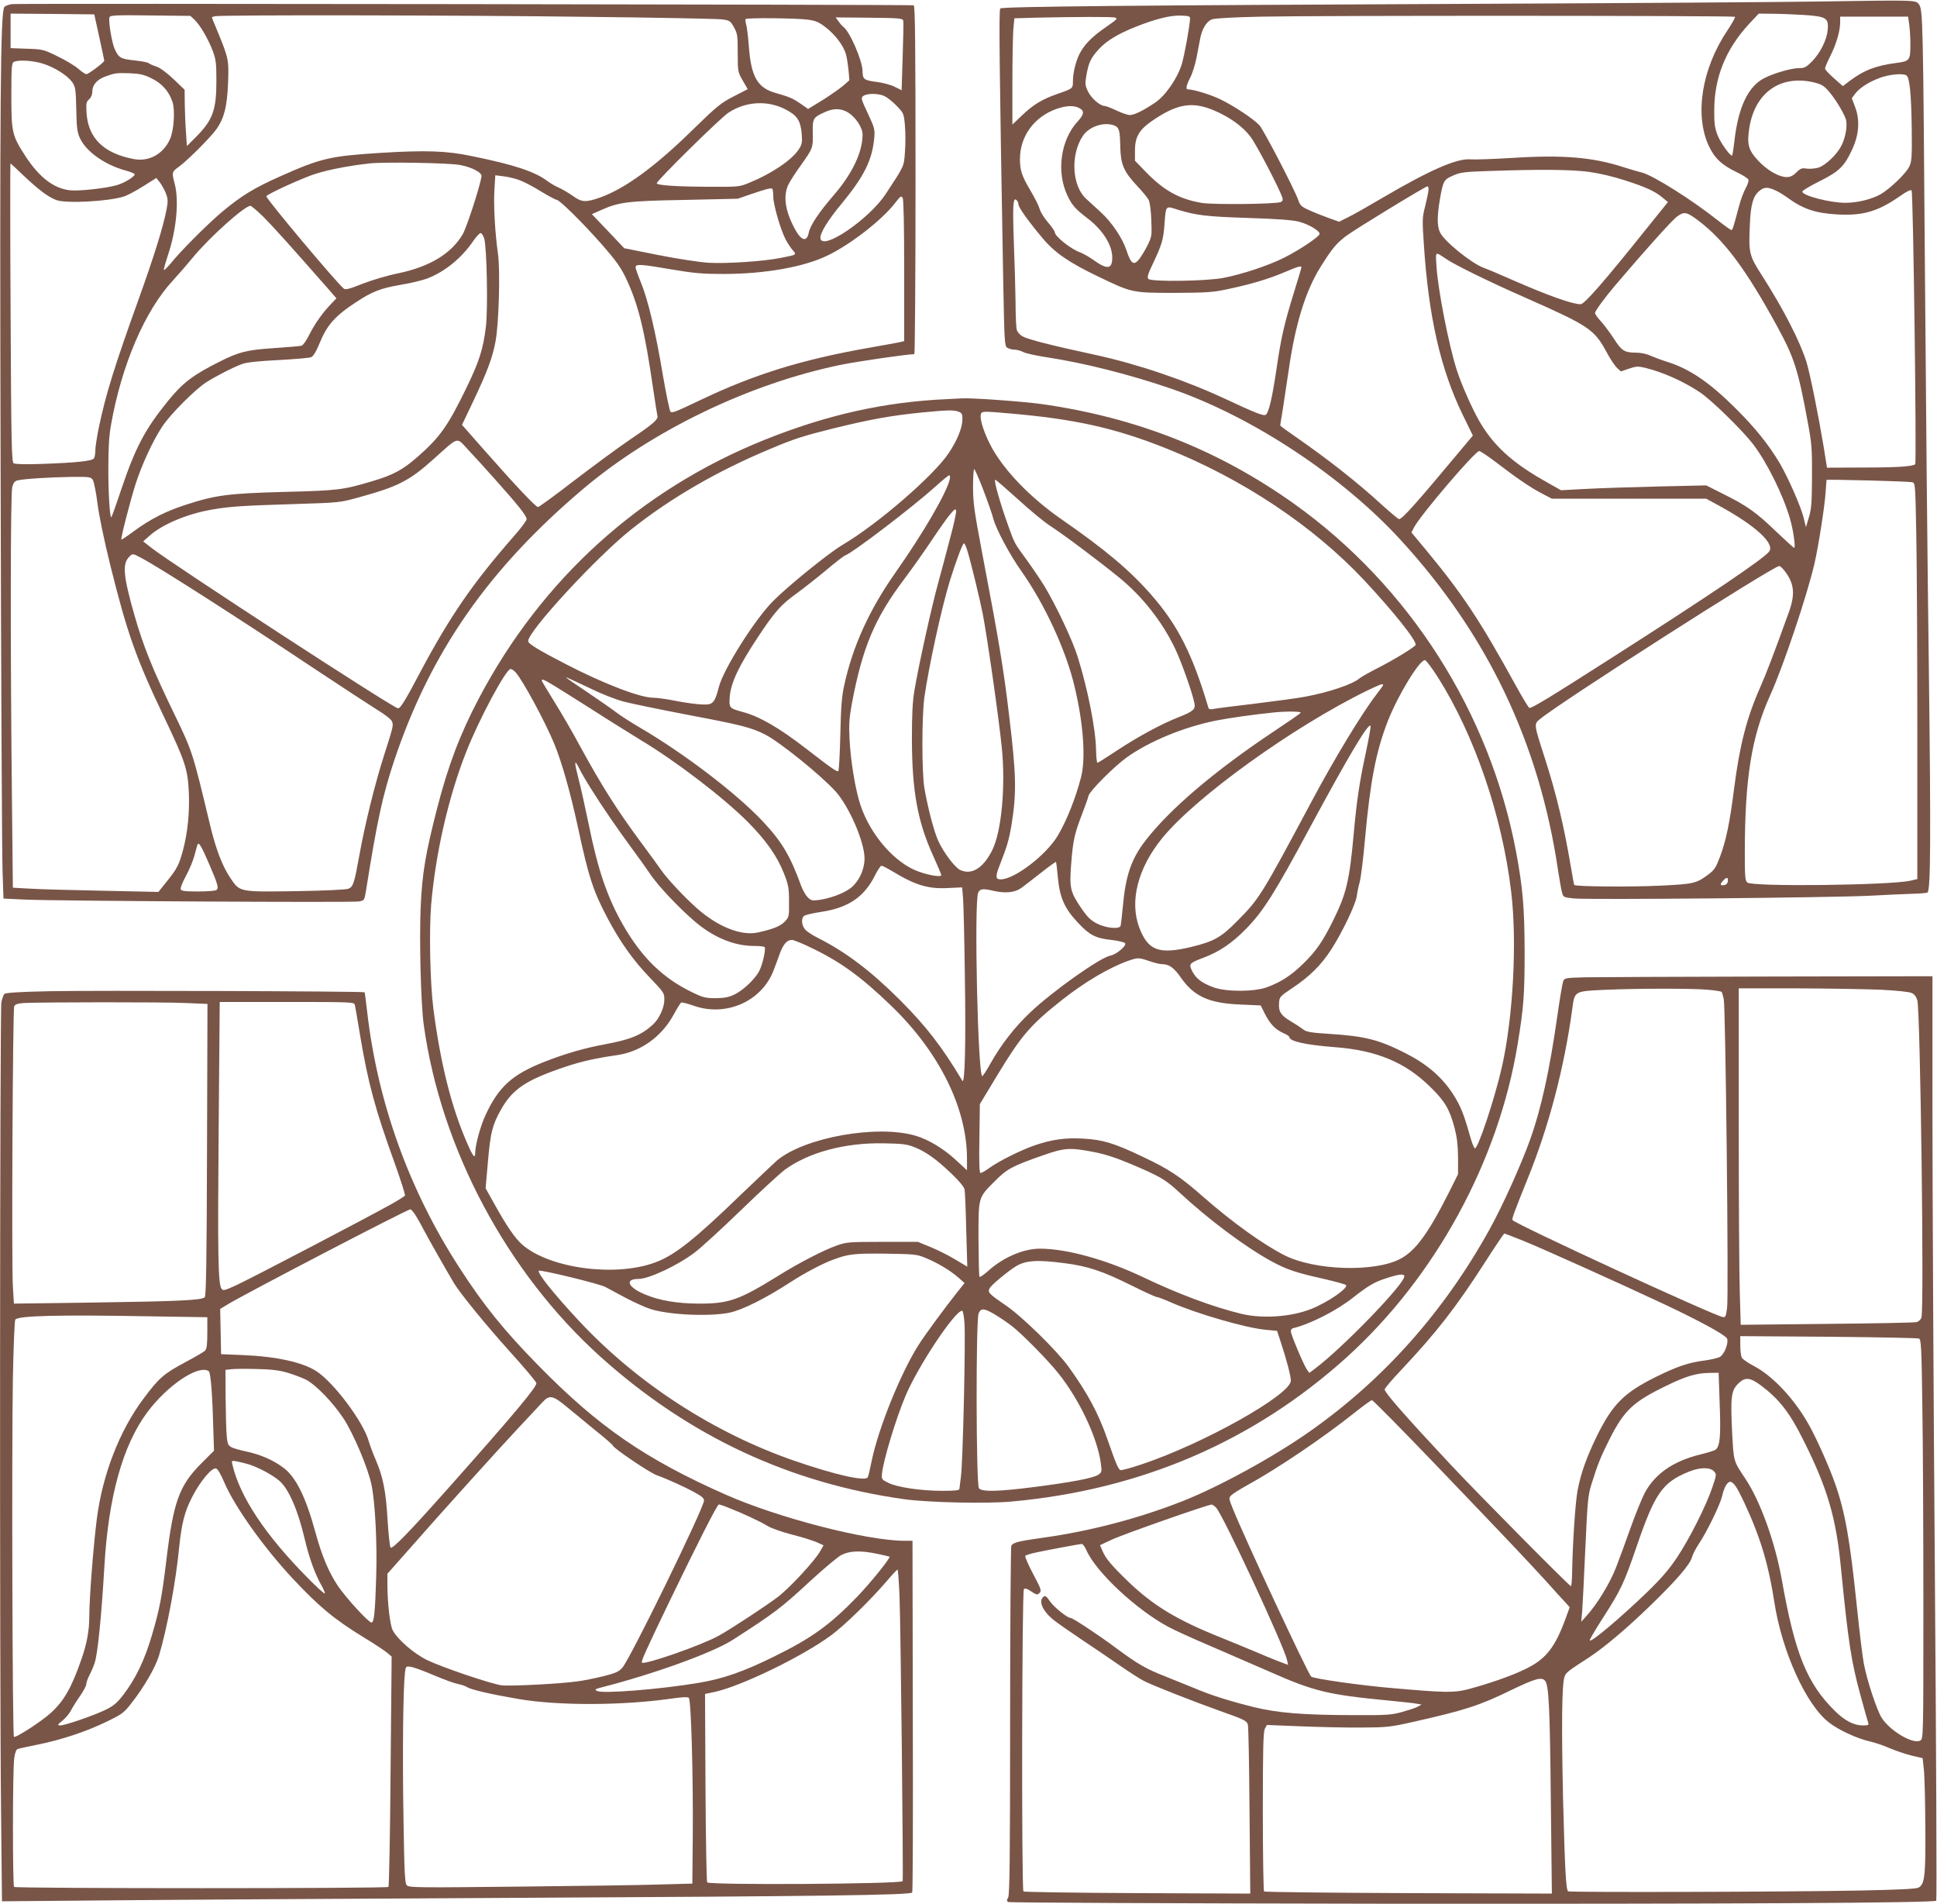
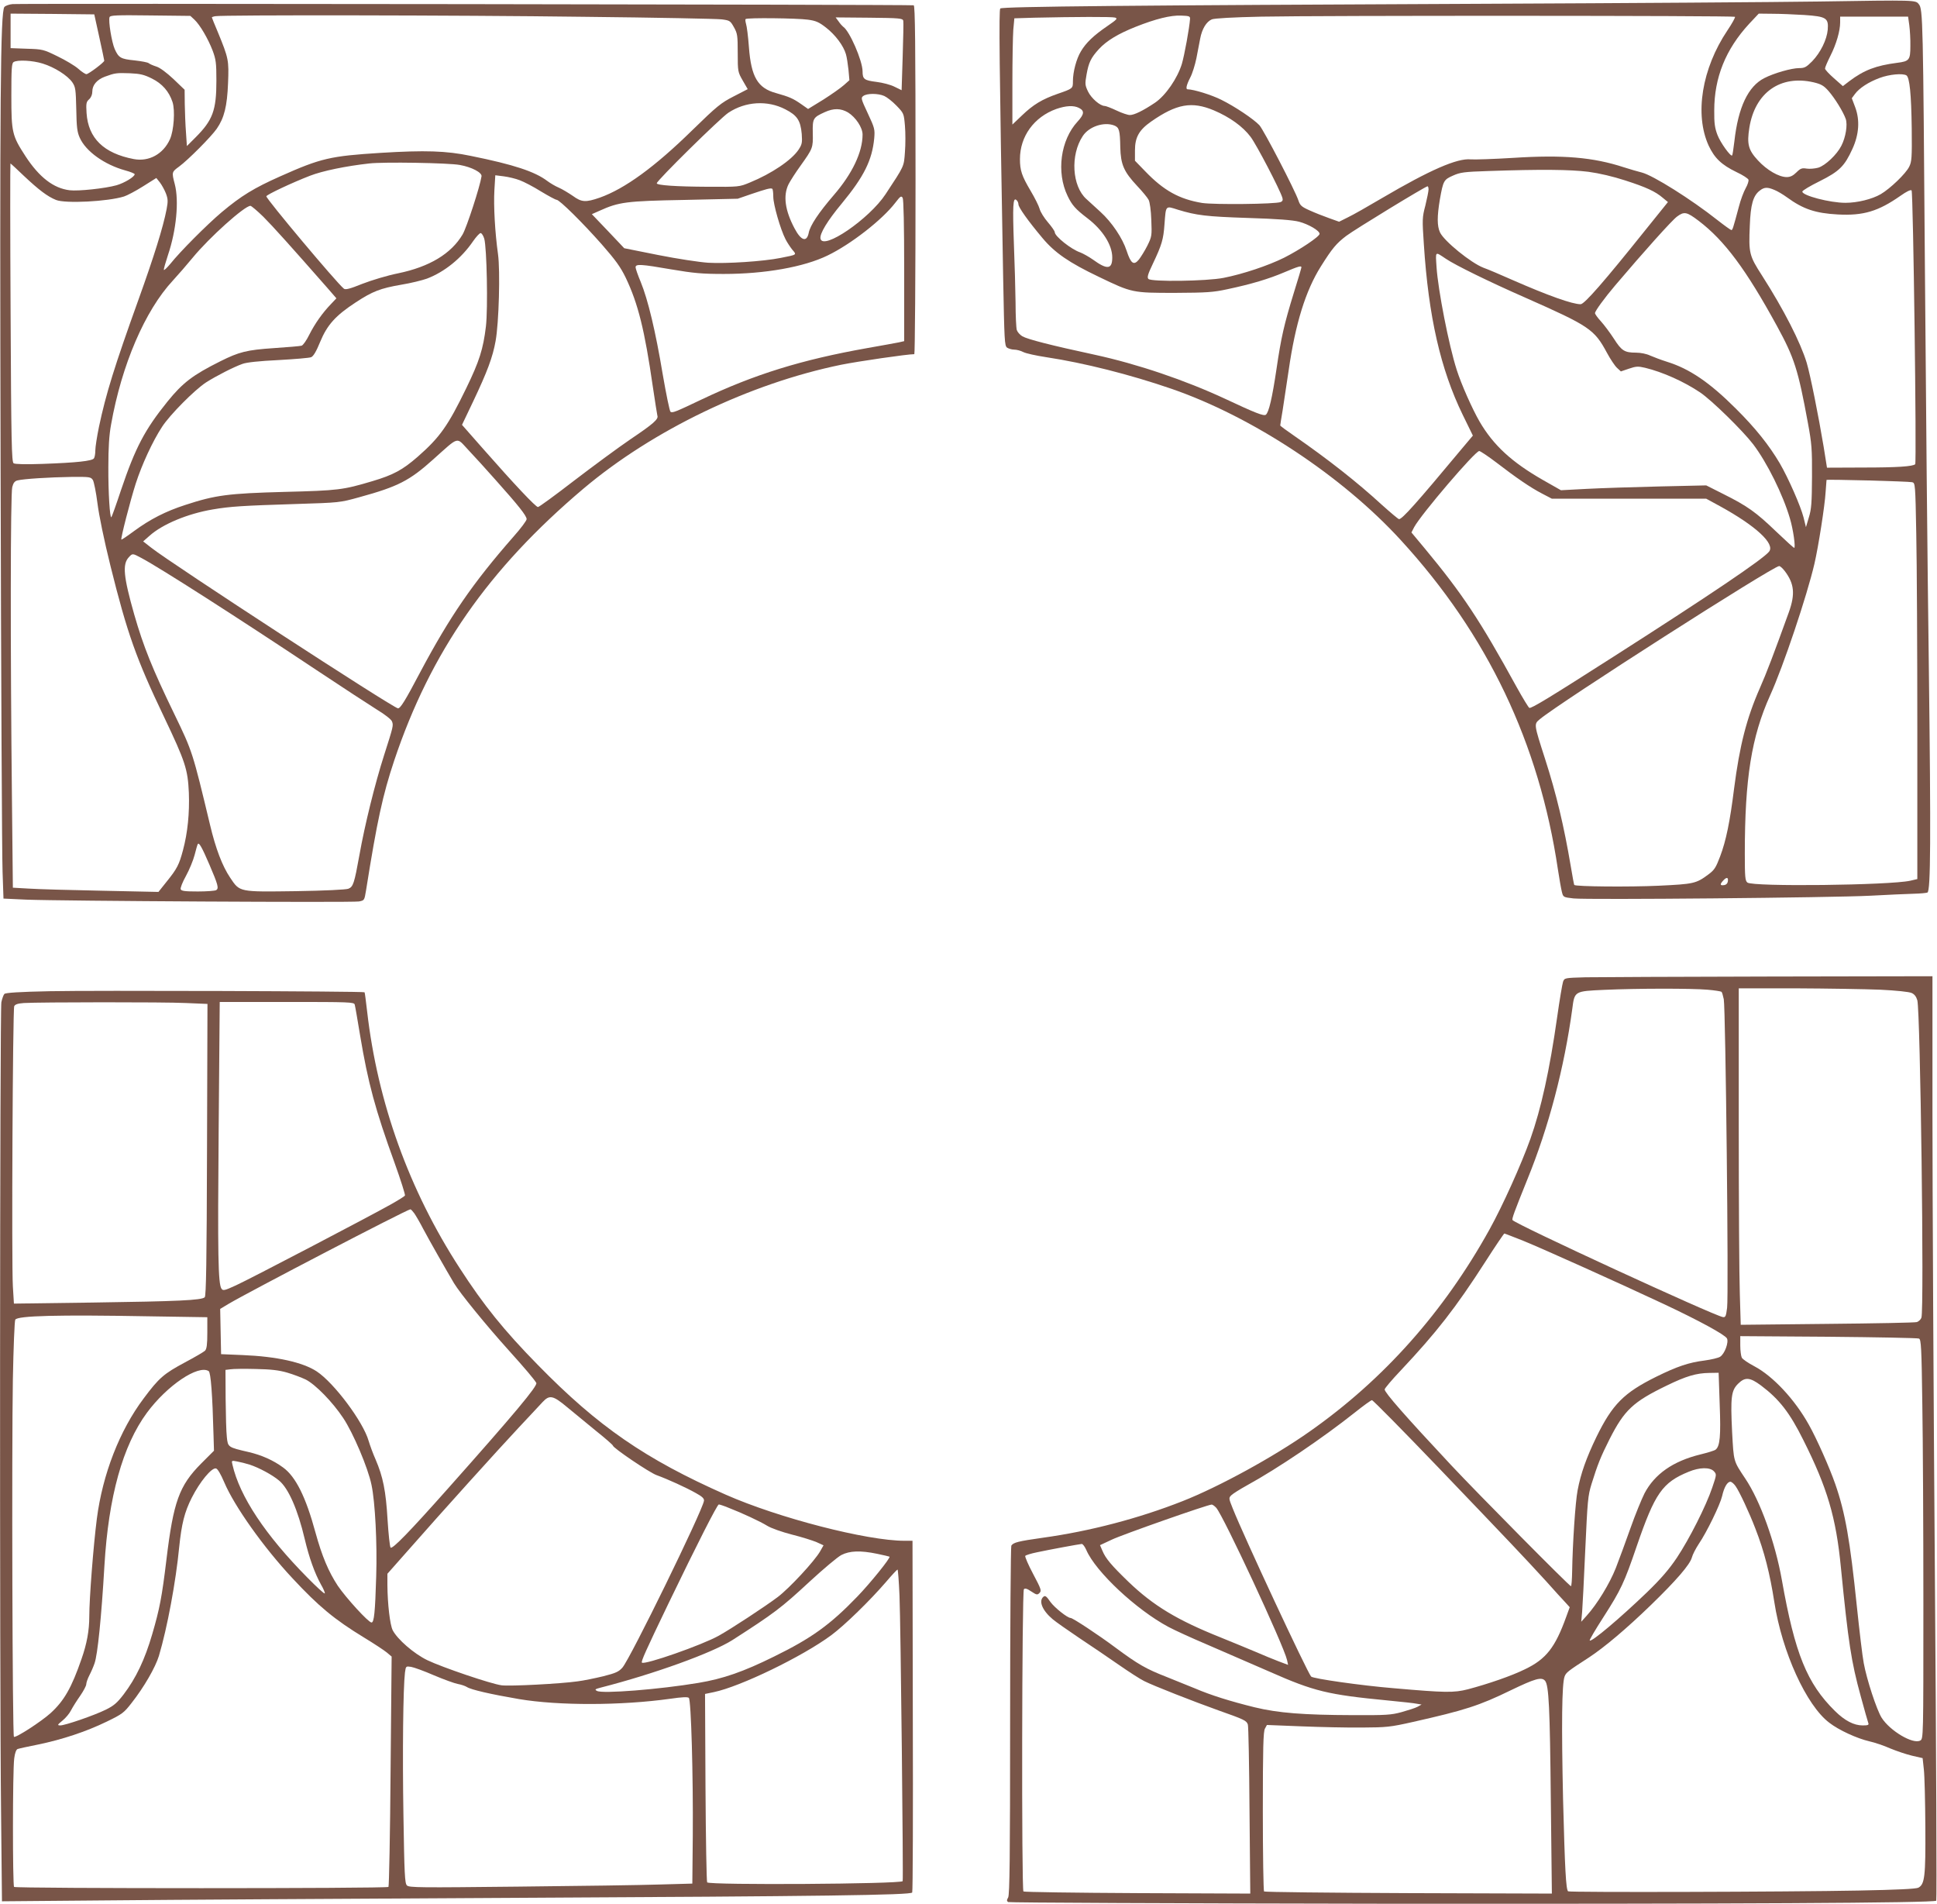
<svg xmlns="http://www.w3.org/2000/svg" version="1.0" width="1280pt" height="1258pt" viewBox="0 0 1280 1258" preserveAspectRatio="xMidYMid meet">
  <g transform="translate(0,1258) scale(0.1,-0.1)" fill="#795548" stroke="none">
    <path d="M12020 12570 c-272 -4 -1269 -11 -2215 -15 -2311 -10 -3182 -18 -3195 -31 -10 -10 -6 -367 19 -1778 8 -419 9 -450 26 -463 11 -7 32 -13 47 -13 16 0 43 -7 60 -16 17 -9 86 -24 152 -34 250 -38 552 -114 828 -209 533 -184 1127 -576 1515 -1000 573 -625 914 -1341 1038 -2176 9 -60 21 -127 26 -147 9 -36 9 -36 77 -44 95 -10 1715 5 1962 18 113 6 241 12 286 13 44 1 85 5 91 8 21 13 23 353 9 1497 -9 646 -20 1834 -26 2640 -12 1628 -13 1700 -40 1732 -22 28 -13 28 -660 18z m-97 -89 c146 -10 161 -20 155 -97 -6 -67 -48 -152 -103 -209 -39 -39 -50 -45 -86 -45 -50 0 -166 -33 -230 -66 -107 -54 -173 -193 -198 -418 -6 -49 -12 -91 -15 -93 -9 -10 -78 85 -97 136 -17 45 -22 77 -21 161 0 217 75 404 231 573 l63 67 91 -1 c51 0 145 -4 210 -8z m-4059 -26 c-4 -59 -37 -239 -54 -297 -29 -95 -107 -209 -178 -257 -78 -52 -136 -81 -166 -81 -13 0 -53 13 -88 30 -34 16 -70 30 -78 30 -30 0 -88 50 -110 95 -20 42 -21 50 -10 112 14 80 29 111 82 169 51 55 127 101 243 147 131 52 231 77 300 74 53 -2 60 -4 59 -22z m3601 14 c3 -4 -19 -44 -50 -90 -169 -252 -218 -555 -124 -761 39 -83 85 -127 184 -175 41 -19 76 -42 79 -50 3 -8 -5 -33 -18 -56 -13 -23 -34 -78 -45 -122 -39 -145 -42 -155 -50 -155 -4 0 -46 30 -92 66 -173 137 -425 295 -499 314 -25 6 -79 22 -120 35 -202 66 -401 83 -730 62 -129 -8 -256 -12 -281 -10 -89 9 -270 -70 -585 -255 -93 -55 -195 -113 -227 -128 l-58 -29 -67 24 c-37 13 -95 36 -128 51 -54 24 -63 33 -74 66 -21 64 -230 467 -258 497 -39 41 -161 123 -252 168 -64 32 -180 68 -222 69 -14 0 -8 28 17 77 14 26 32 84 41 128 8 44 20 103 25 130 12 64 41 112 77 127 17 7 138 14 327 18 376 8 3121 7 3130 -1z m-4097 -5 c19 -6 14 -12 -50 -56 -91 -62 -142 -111 -175 -167 -30 -49 -53 -136 -53 -198 0 -48 0 -48 -101 -83 -103 -36 -161 -71 -236 -143 l-63 -60 0 275 c0 151 3 309 6 351 l7 76 131 4 c273 6 512 7 534 1z m5249 -51 c4 -32 8 -93 7 -137 0 -92 -7 -101 -87 -111 -140 -18 -219 -48 -316 -121 l-43 -33 -59 52 c-32 28 -59 57 -59 64 0 8 16 45 35 83 40 79 65 166 65 222 l0 38 224 0 225 0 8 -57z m-19 -331 c21 -14 32 -123 35 -350 2 -194 0 -221 -17 -254 -22 -45 -125 -144 -188 -181 -57 -33 -154 -57 -233 -57 -103 0 -285 48 -285 74 0 7 52 38 115 69 130 65 164 99 216 213 44 96 50 190 19 274 l-23 61 20 27 c29 40 91 80 164 107 64 24 152 32 177 17z m-613 -46 c50 -12 67 -22 98 -57 42 -48 97 -137 114 -185 13 -38 0 -121 -29 -177 -29 -58 -106 -131 -153 -145 -22 -6 -57 -9 -76 -6 -31 5 -41 2 -68 -25 -22 -22 -41 -31 -64 -31 -52 0 -131 46 -190 110 -64 69 -74 108 -57 216 37 232 205 351 425 300z m-3964 -185 c106 -45 192 -107 243 -175 40 -53 193 -347 210 -402 5 -16 1 -24 -11 -29 -36 -14 -439 -18 -519 -6 -151 25 -254 82 -376 209 l-68 70 0 68 c0 87 27 135 107 191 168 117 268 135 414 74z m-891 16 c38 -19 35 -42 -9 -90 -113 -122 -142 -335 -66 -492 29 -60 51 -86 131 -147 101 -77 164 -177 164 -259 0 -79 -33 -83 -128 -14 -27 19 -65 40 -83 47 -60 20 -169 107 -169 134 0 7 -20 36 -45 65 -25 29 -50 69 -55 89 -5 19 -32 73 -60 120 -58 98 -70 134 -70 209 0 150 93 278 240 331 64 22 115 25 150 7z m233 -116 c33 -13 38 -32 40 -144 3 -114 23 -161 112 -256 34 -36 68 -77 75 -91 8 -14 16 -71 18 -133 4 -104 4 -109 -26 -170 -17 -34 -43 -75 -56 -92 -34 -41 -53 -27 -81 58 -27 83 -97 188 -173 257 -31 28 -73 67 -93 85 -95 85 -107 291 -24 416 41 63 140 96 208 70z m3133 -306 c74 -10 163 -31 243 -57 140 -45 200 -73 249 -115 l34 -28 -149 -185 c-273 -341 -403 -490 -428 -490 -55 0 -215 57 -450 160 -77 34 -163 71 -192 81 -83 32 -259 175 -287 233 -20 43 -20 106 -1 219 22 124 26 130 87 157 47 21 73 25 233 30 348 12 540 10 661 -5z m-1056 -117 c0 -12 -10 -60 -21 -106 -21 -79 -21 -92 -10 -256 31 -478 110 -825 257 -1127 l67 -137 -74 -88 c-300 -360 -393 -464 -414 -464 -5 0 -57 44 -115 96 -161 148 -356 301 -577 454 -51 35 -93 66 -93 69 0 3 7 49 16 101 8 52 26 171 40 265 44 307 112 525 212 684 76 121 103 153 169 203 54 41 521 326 536 327 4 1 7 -9 7 -21z m2286 -3 c20 -8 57 -30 83 -49 107 -78 188 -105 336 -113 169 -9 267 21 413 123 41 29 68 42 74 36 11 -11 34 -1799 24 -1809 -15 -15 -121 -22 -342 -22 l-241 -1 -22 138 c-34 204 -88 474 -112 555 -41 135 -151 351 -295 576 -85 132 -89 148 -81 330 5 139 22 198 65 231 30 24 51 25 98 5z m-4996 -95 c0 -20 64 -110 159 -223 81 -97 175 -162 372 -256 220 -106 222 -106 504 -106 211 1 253 4 345 24 161 34 276 69 377 112 92 39 113 45 113 33 0 -4 -22 -79 -50 -168 -65 -211 -84 -295 -115 -506 -28 -188 -50 -284 -70 -300 -13 -11 -71 12 -267 104 -266 124 -582 231 -863 292 -288 62 -444 102 -479 122 -17 10 -33 29 -37 42 -4 14 -8 95 -8 180 -1 85 -6 260 -11 388 -9 252 -6 310 16 291 8 -6 14 -19 14 -29z m1055 -36 c122 -37 186 -45 460 -54 197 -6 298 -14 340 -25 63 -17 135 -59 135 -80 0 -18 -130 -105 -235 -158 -105 -52 -272 -108 -400 -133 -112 -22 -476 -27 -496 -7 -10 10 -4 31 29 100 60 126 70 162 77 260 10 129 5 124 90 97z m3440 -73 c171 -130 313 -321 518 -696 114 -209 139 -286 204 -640 25 -135 28 -171 27 -355 -1 -173 -4 -215 -21 -269 l-19 -64 -16 65 c-19 74 -99 257 -157 357 -71 120 -161 233 -290 361 -174 174 -307 264 -456 310 -38 12 -88 31 -111 41 -23 11 -62 19 -92 19 -77 0 -96 12 -147 92 -26 40 -65 92 -86 115 -22 24 -39 48 -39 54 0 14 61 98 134 184 191 225 374 429 408 454 47 35 64 32 143 -28z m-1670 -251 c62 -42 284 -151 523 -256 425 -188 457 -209 541 -365 22 -41 52 -86 66 -99 l26 -24 53 18 c47 16 60 17 107 6 116 -28 257 -91 364 -163 77 -52 281 -252 350 -342 92 -121 197 -333 243 -490 22 -73 39 -195 28 -195 -3 0 -57 49 -120 109 -132 127 -190 168 -346 246 l-115 58 -310 -7 c-170 -4 -386 -11 -480 -16 l-170 -9 -118 67 c-205 117 -328 229 -420 387 -48 83 -121 247 -151 342 -52 162 -123 526 -133 677 -7 110 -12 105 62 56z m332 -1345 c134 -103 226 -166 303 -206 l65 -34 510 0 510 0 90 -49 c239 -131 367 -250 325 -301 -43 -52 -388 -285 -1025 -692 -424 -271 -545 -345 -559 -340 -5 2 -43 64 -84 138 -244 444 -358 615 -605 913 l-90 108 18 35 c45 84 403 503 430 503 7 0 58 -34 112 -75z m2749 -131 c20 -5 21 -11 27 -342 4 -185 7 -774 7 -1309 l0 -971 -47 -11 c-135 -30 -1042 -41 -1076 -12 -15 12 -17 38 -17 192 0 495 44 771 167 1044 87 191 244 659 293 870 26 112 69 385 74 475 3 41 6 77 6 79 0 5 540 -9 566 -15z m-842 -587 c63 -83 70 -152 27 -272 -99 -274 -148 -403 -191 -500 -89 -202 -134 -380 -171 -666 -27 -217 -53 -344 -92 -447 -28 -74 -38 -90 -77 -119 -82 -61 -97 -64 -329 -75 -192 -9 -547 -6 -558 5 -2 2 -12 58 -23 123 -45 266 -95 477 -170 710 -74 230 -74 229 -36 261 123 105 1543 1013 1583 1013 7 0 23 -15 37 -33z m-376 -2049 c-2 -15 -11 -24 -25 -26 -27 -4 -29 5 -6 30 22 24 35 23 31 -4z" />
    <path d="M83 12553 c-23 -2 -47 -11 -54 -19 -26 -32 -31 -596 -25 -3059 3 -1364 9 -2559 13 -2656 l6 -176 151 -7 c222 -9 2155 -20 2198 -12 36 7 36 7 47 74 73 459 110 629 186 857 240 716 622 1265 1250 1796 460 388 1100 695 1703 819 115 23 438 70 484 70 4 0 8 518 8 1150 0 912 -3 1151 -12 1155 -17 5 -5902 13 -5955 8z m573 -218 c18 -82 33 -153 33 -156 1 -10 -104 -89 -118 -89 -7 0 -32 16 -54 36 -23 20 -85 57 -137 82 -92 45 -98 47 -202 50 l-108 4 0 114 0 114 277 -2 276 -3 33 -150z m629 115 c37 -35 90 -126 120 -204 22 -59 25 -82 25 -199 0 -196 -24 -261 -138 -375 l-57 -57 -6 90 c-4 50 -7 133 -8 186 l-1 96 -74 71 c-45 42 -89 75 -112 82 -22 7 -45 17 -52 23 -6 5 -48 13 -93 18 -91 9 -105 17 -131 75 -20 46 -43 187 -34 211 5 12 45 14 270 11 l264 -3 27 -25z m2575 19 c470 -5 880 -13 910 -17 52 -7 56 -9 80 -52 23 -41 25 -55 25 -170 0 -123 1 -126 33 -182 l33 -57 -93 -48 c-84 -43 -110 -64 -273 -223 -248 -243 -446 -387 -612 -446 -93 -32 -119 -31 -178 12 -28 19 -69 44 -92 54 -24 10 -57 30 -76 44 -82 62 -219 108 -506 166 -163 34 -303 38 -596 20 -333 -21 -394 -35 -663 -155 -173 -77 -257 -128 -387 -237 -95 -80 -275 -260 -340 -342 -22 -26 -41 -44 -42 -39 -2 5 11 49 27 98 55 162 74 357 45 468 -21 80 -20 81 28 116 60 44 213 198 249 250 50 72 69 149 75 302 6 151 4 163 -68 338 -22 51 -39 95 -39 96 0 2 10 6 23 8 46 9 1611 7 2437 -4z m2109 -26 c2 -9 0 -117 -4 -238 l-7 -221 -47 23 c-25 13 -79 27 -120 32 -80 10 -91 18 -91 69 0 71 -87 270 -129 296 -5 4 -19 19 -29 34 l-20 27 222 -2 c201 -2 221 -4 225 -20z m-630 7 c52 -7 73 -16 119 -52 62 -48 116 -120 132 -176 6 -20 13 -67 17 -104 l6 -68 -36 -32 c-20 -18 -81 -61 -136 -96 l-101 -62 -47 33 c-52 36 -76 47 -165 72 -121 33 -164 106 -179 303 -5 70 -14 139 -19 154 -4 14 -6 29 -3 32 10 10 342 6 412 -4z m-5057 -290 c78 -24 165 -79 196 -124 21 -31 23 -47 26 -177 2 -119 6 -152 23 -189 40 -90 163 -178 301 -216 34 -9 62 -21 62 -25 0 -17 -68 -58 -120 -73 -75 -21 -252 -40 -310 -33 -106 13 -200 85 -291 224 -89 137 -94 157 -94 401 0 178 2 214 15 222 25 16 125 11 192 -10z m722 -99 c67 -33 113 -85 136 -155 18 -55 9 -189 -17 -246 -44 -98 -139 -150 -239 -131 -199 38 -301 138 -312 304 -4 64 -2 74 17 91 13 12 21 31 21 51 0 43 30 78 82 98 68 25 78 26 166 23 68 -3 94 -9 146 -35z m4839 -115 c18 -8 54 -36 81 -64 48 -50 49 -51 56 -133 4 -46 4 -124 0 -173 -7 -99 -3 -89 -128 -279 -108 -164 -414 -373 -430 -294 -7 32 46 119 141 233 146 177 200 285 214 430 5 59 3 68 -42 164 -46 98 -47 104 -30 116 24 18 97 18 138 0z m-654 -88 c79 -40 101 -74 109 -163 4 -58 2 -69 -21 -104 -46 -69 -178 -158 -322 -217 -70 -29 -71 -29 -276 -28 -213 1 -339 10 -339 23 0 18 420 431 473 466 113 75 258 84 376 23z m415 -21 c51 -32 96 -100 96 -146 0 -116 -68 -259 -191 -401 -99 -115 -156 -200 -165 -249 -13 -63 -50 -52 -93 29 -64 120 -77 218 -40 293 12 23 47 78 79 122 82 115 83 118 81 216 -2 97 2 103 79 138 59 27 106 26 154 -2z m-2565 -347 c78 -14 147 -50 143 -75 -10 -67 -98 -338 -125 -384 -76 -128 -219 -214 -427 -257 -70 -14 -173 -45 -235 -69 -84 -34 -113 -41 -123 -32 -50 41 -512 592 -512 610 0 10 172 91 289 136 82 32 238 64 391 81 93 11 526 4 599 -10z m-2878 -75 c95 -89 152 -133 209 -156 61 -25 342 -11 450 23 19 6 75 35 124 66 l89 56 24 -30 c12 -16 30 -48 39 -71 14 -37 15 -52 5 -105 -23 -120 -84 -314 -186 -598 -158 -439 -215 -622 -261 -840 -13 -63 -24 -133 -24 -155 0 -22 -4 -46 -9 -53 -11 -18 -115 -29 -341 -37 -111 -4 -180 -2 -190 4 -13 9 -16 135 -20 996 -3 542 -3 985 -1 985 2 0 43 -38 92 -85z m3274 -26 c27 -10 91 -43 140 -74 50 -30 96 -55 103 -55 19 0 172 -151 299 -295 91 -104 123 -148 158 -220 82 -172 125 -346 179 -720 15 -99 28 -185 30 -191 9 -23 -26 -54 -176 -155 -84 -57 -253 -182 -376 -276 -123 -95 -230 -173 -237 -173 -15 0 -157 151 -362 384 l-140 159 72 151 c95 200 131 296 150 403 22 121 31 464 16 573 -20 143 -30 320 -24 423 l6 99 56 -7 c31 -4 78 -15 106 -26z m1675 -109 c0 -51 47 -215 81 -281 10 -20 30 -50 44 -68 31 -36 34 -33 -76 -55 -113 -23 -359 -39 -479 -32 -59 4 -204 26 -330 51 l-225 45 -107 113 -107 112 52 23 c126 57 175 64 557 71 l355 8 90 31 c98 33 126 41 138 35 4 -2 7 -26 7 -53z m865 -490 l0 -464 -35 -8 c-19 -4 -114 -21 -210 -38 -433 -77 -744 -173 -1095 -340 -172 -82 -190 -89 -204 -81 -6 4 -29 117 -52 250 -47 282 -97 491 -145 608 -19 45 -34 89 -34 97 0 23 35 21 237 -14 148 -25 201 -30 346 -30 272 0 530 46 686 122 155 75 361 236 447 348 34 44 39 48 49 33 6 -12 10 -178 10 -483z m-4235 358 c63 -63 179 -192 424 -471 l59 -68 -35 -37 c-57 -59 -107 -130 -144 -203 -18 -37 -41 -70 -51 -73 -10 -3 -92 -10 -183 -16 -179 -12 -230 -25 -354 -87 -182 -91 -248 -141 -350 -267 -149 -185 -211 -302 -306 -583 -32 -97 -61 -177 -64 -180 -10 -10 -21 164 -20 332 0 126 5 210 18 280 70 395 224 753 408 951 35 38 94 106 131 151 110 134 343 343 382 343 6 0 45 -33 85 -72z m1460 -145 c17 -59 25 -460 11 -580 -18 -149 -43 -229 -130 -408 -121 -249 -174 -324 -321 -453 -100 -87 -161 -120 -299 -161 -195 -58 -225 -62 -581 -71 -373 -10 -456 -21 -655 -86 -130 -42 -232 -94 -341 -174 -43 -32 -80 -57 -82 -55 -6 5 59 258 95 370 40 124 111 279 174 375 52 80 214 243 290 293 66 42 182 102 242 123 27 10 112 19 237 25 107 6 205 14 216 19 15 6 34 38 60 102 46 111 101 173 236 261 110 72 161 92 300 116 62 10 138 29 169 40 116 44 228 134 305 247 21 30 43 54 50 54 7 0 18 -17 24 -37z m74 -1593 c152 -170 206 -238 206 -260 0 -10 -39 -62 -87 -116 -270 -308 -420 -527 -615 -893 -102 -194 -132 -241 -148 -241 -29 0 -1497 956 -1629 1060 l-55 43 42 37 c86 77 252 146 417 174 117 20 199 25 550 36 289 9 290 9 420 45 255 70 331 109 487 249 176 157 151 150 232 64 38 -40 119 -129 180 -198z m-2660 -2 c7 -13 21 -81 30 -153 10 -79 43 -241 86 -414 111 -447 171 -615 354 -998 141 -296 157 -346 164 -501 5 -134 -8 -265 -39 -380 -25 -94 -39 -122 -107 -206 l-55 -69 -376 8 c-207 4 -423 10 -481 14 l-105 6 -6 580 c-11 1002 -10 2027 2 2067 7 28 17 40 35 44 39 10 213 21 356 23 122 1 128 0 142 -21z m321 -515 c121 -64 641 -397 1156 -740 173 -115 354 -233 402 -263 50 -30 93 -64 97 -76 11 -27 9 -33 -52 -224 -60 -187 -128 -462 -163 -660 -34 -188 -41 -209 -73 -222 -16 -6 -156 -13 -348 -16 -376 -5 -369 -7 -433 89 -52 77 -96 193 -133 349 -115 480 -116 484 -235 730 -147 303 -205 448 -266 660 -71 250 -79 332 -36 378 25 27 24 27 84 -5z m449 -2026 c57 -133 63 -156 45 -168 -8 -5 -63 -9 -122 -9 -85 0 -109 3 -113 15 -3 8 12 47 35 88 22 40 48 103 57 138 9 35 18 68 21 72 8 14 28 -22 77 -136z" />
-     <path d="M6260 9943 c-413 -18 -795 -103 -1210 -270 -820 -330 -1471 -920 -1886 -1708 -123 -233 -203 -444 -275 -724 -77 -300 -99 -428 -109 -651 -10 -216 1 -643 20 -780 113 -818 550 -1638 1169 -2195 582 -523 1248 -835 2011 -941 158 -21 535 -30 702 -15 857 77 1603 398 2219 955 584 530 1001 1292 1128 2068 40 243 46 329 46 613 -1 290 -12 417 -56 655 -174 923 -705 1756 -1464 2299 -500 357 -1045 573 -1676 662 -128 17 -455 41 -524 37 -16 -1 -59 -3 -95 -5z m74 -83 c22 -8 26 -16 26 -49 0 -56 -34 -140 -91 -225 -100 -150 -472 -471 -703 -607 -86 -50 -358 -270 -456 -369 -122 -122 -330 -452 -360 -570 -19 -76 -32 -101 -58 -111 -26 -10 -121 -1 -257 26 -44 8 -97 15 -118 15 -86 0 -324 91 -572 219 -185 95 -255 138 -255 155 0 66 452 556 680 737 258 206 570 387 915 531 163 69 220 87 420 137 248 61 382 85 590 106 168 16 208 17 239 5z m331 -11 c437 -37 704 -97 1040 -231 505 -201 972 -512 1309 -871 199 -213 353 -407 340 -429 -11 -17 -144 -98 -248 -151 -55 -28 -110 -59 -121 -68 -45 -40 -206 -94 -365 -123 -47 -9 -197 -29 -335 -46 -137 -16 -260 -32 -273 -35 -13 -3 -24 0 -26 7 -106 356 -202 547 -379 749 -141 161 -305 299 -591 497 -211 146 -389 332 -472 493 -52 103 -77 193 -57 212 9 9 37 9 178 -4z m-167 -506 c29 -76 59 -162 66 -190 18 -69 108 -237 183 -343 158 -224 300 -531 356 -775 57 -242 72 -467 41 -589 -36 -139 -94 -286 -154 -387 -75 -127 -286 -289 -377 -289 -36 0 -37 20 -2 106 44 112 57 157 74 259 33 207 31 324 -16 713 -38 320 -66 488 -185 1112 -46 244 -54 302 -54 402 0 65 3 118 8 118 4 0 31 -62 60 -137z m-222 70 c-20 -89 -177 -358 -360 -618 -171 -243 -281 -485 -337 -741 -17 -79 -22 -145 -26 -329 -3 -126 -9 -234 -13 -239 -8 -8 -39 13 -215 149 -177 137 -307 212 -417 241 -90 25 -92 26 -85 107 8 88 61 200 185 387 112 169 152 214 256 289 45 33 132 101 192 151 60 51 118 96 129 100 56 22 446 320 595 454 46 42 88 76 93 76 5 0 6 -12 3 -27z m450 -131 c77 -71 172 -149 210 -174 92 -59 334 -241 461 -345 153 -125 284 -292 368 -468 42 -87 116 -297 128 -361 8 -41 -7 -54 -108 -94 -112 -44 -265 -127 -406 -220 -66 -44 -124 -80 -127 -80 -4 0 -8 37 -9 83 -2 140 -56 410 -123 622 -35 110 -141 334 -218 462 -27 44 -82 125 -122 180 -75 102 -77 105 -117 218 -56 156 -98 305 -86 305 5 0 71 -58 149 -128z m-446 -252 c-22 -85 -58 -220 -80 -300 -43 -156 -128 -538 -157 -710 -13 -79 -17 -159 -17 -325 1 -343 38 -544 139 -766 30 -66 55 -125 55 -131 0 -14 -74 -3 -146 22 -157 54 -321 240 -388 441 -33 99 -65 289 -72 435 -5 98 -2 139 15 234 71 375 151 565 348 826 49 65 131 181 181 256 50 75 106 154 124 174 28 32 33 35 36 18 2 -11 -15 -89 -38 -174z m115 -97 c25 -84 81 -317 99 -408 30 -155 105 -679 126 -884 26 -259 -2 -557 -64 -680 -60 -118 -135 -164 -211 -129 -34 15 -111 117 -145 193 -28 61 -67 210 -91 345 -18 99 -18 473 -1 600 29 203 111 582 168 770 40 129 85 250 94 250 5 0 16 -25 25 -57z m3107 -828 c243 -385 424 -914 484 -1416 40 -331 13 -828 -61 -1158 -47 -208 -159 -545 -179 -538 -6 2 -21 41 -34 88 -38 137 -63 198 -112 273 -74 113 -173 197 -315 269 -175 88 -264 111 -499 126 -126 8 -153 13 -175 30 -14 11 -50 35 -79 52 -67 39 -84 65 -80 121 3 42 5 44 88 100 113 75 189 150 256 253 72 111 162 298 170 355 3 25 12 68 20 95 7 28 23 154 34 280 35 385 73 581 151 781 67 171 212 409 246 402 8 -2 46 -52 85 -113z m-6095 33 c47 -51 195 -326 256 -473 50 -123 105 -315 157 -555 70 -326 100 -417 195 -597 82 -155 167 -275 276 -389 96 -100 99 -104 99 -149 0 -53 -34 -127 -77 -166 -75 -68 -148 -98 -317 -129 -131 -24 -263 -62 -400 -116 -211 -83 -301 -165 -386 -348 -35 -73 -70 -203 -70 -256 0 -37 -15 -20 -49 58 -106 239 -180 532 -227 896 -22 173 -29 513 -15 687 29 340 115 717 233 1014 85 216 262 545 292 545 7 0 22 -10 33 -22z m713 -193 c52 -14 248 -54 435 -90 345 -65 410 -82 501 -128 96 -49 364 -265 464 -374 90 -99 193 -335 193 -445 0 -76 -41 -160 -98 -200 -48 -34 -132 -64 -202 -74 -46 -6 -54 -4 -76 18 -13 13 -32 46 -42 73 -74 204 -129 295 -257 431 -177 187 -519 447 -813 619 -55 32 -125 77 -155 100 -30 23 -117 83 -192 134 -76 50 -138 93 -138 96 0 2 64 -27 143 -65 85 -42 180 -80 237 -95z m-481 118 c25 -14 143 -88 261 -163 118 -76 268 -169 333 -209 235 -141 547 -380 707 -540 122 -123 195 -226 241 -343 29 -74 33 -95 33 -185 1 -99 0 -102 -28 -132 -30 -31 -78 -50 -178 -72 -111 -24 -267 39 -405 162 -86 77 -192 191 -233 249 -13 19 -67 94 -120 165 -174 234 -274 393 -423 666 -46 86 -121 214 -166 286 -44 71 -81 133 -81 136 0 12 12 8 59 -20z m5501 -9 c0 -3 -20 -31 -44 -62 -92 -118 -282 -431 -427 -704 -335 -627 -347 -646 -494 -794 -106 -108 -154 -134 -301 -170 -215 -52 -287 -25 -345 126 -66 174 -11 393 150 591 220 272 866 737 1355 976 88 42 106 49 106 37z m-545 -183 c-3 -6 -83 -61 -178 -124 -389 -259 -689 -514 -850 -724 -92 -120 -129 -230 -147 -432 -6 -64 -13 -122 -15 -128 -8 -24 -98 -15 -156 15 -43 22 -64 43 -106 105 -71 105 -77 130 -64 296 12 150 22 194 73 326 19 50 38 102 41 117 9 33 168 193 253 254 148 106 376 200 589 243 85 17 255 41 385 54 78 8 181 7 175 -2z m431 -262 c-43 -199 -61 -321 -81 -544 -28 -306 -48 -390 -136 -568 -68 -137 -112 -201 -195 -282 -78 -77 -149 -124 -240 -157 -84 -32 -273 -32 -356 -1 -77 29 -114 57 -139 105 -25 50 -22 54 78 92 103 39 186 96 278 190 113 116 185 229 419 664 262 486 393 705 403 675 2 -6 -12 -84 -31 -174z m-5120 -241 c75 -120 168 -255 269 -393 45 -60 101 -139 125 -175 52 -76 184 -216 290 -307 122 -105 260 -163 392 -163 37 0 69 -3 71 -8 9 -13 -14 -115 -35 -156 -27 -53 -105 -128 -165 -157 -37 -18 -65 -23 -123 -24 -66 0 -84 4 -152 37 -195 93 -335 229 -458 442 -106 184 -169 368 -230 671 -23 110 -52 243 -66 295 -30 117 -30 139 1 78 13 -27 49 -90 81 -140z m3085 -590 c12 -128 44 -201 132 -294 75 -81 116 -103 219 -114 45 -5 86 -15 92 -21 15 -15 -55 -75 -97 -83 -68 -13 -383 -236 -530 -376 -102 -96 -193 -214 -261 -335 -26 -47 -51 -85 -55 -85 -29 0 -55 1148 -27 1212 12 26 32 29 102 12 78 -18 142 -11 184 20 16 11 73 56 127 98 53 42 99 75 101 73 2 -1 8 -50 13 -107z m-1095 46 c155 -94 239 -119 375 -111 l87 4 6 -71 c3 -39 9 -272 12 -518 7 -450 0 -717 -17 -688 -134 224 -239 360 -414 535 -190 189 -353 313 -534 405 -35 17 -74 42 -87 55 -27 27 -32 76 -10 94 8 6 58 18 112 26 180 27 286 99 357 243 17 34 36 62 42 62 6 0 38 -16 71 -36z m-521 -513 c185 -90 322 -190 519 -381 314 -304 496 -673 496 -1005 l0 -77 -77 71 c-81 74 -178 132 -262 157 -253 75 -731 -10 -915 -162 -17 -15 -125 -117 -240 -227 -307 -297 -437 -400 -564 -447 -261 -99 -696 -42 -879 115 -48 41 -105 124 -187 272 l-57 102 15 173 c17 195 29 243 85 344 78 140 168 199 431 287 105 35 199 56 340 76 154 23 291 120 371 266 22 41 45 77 50 81 5 3 44 -7 86 -22 216 -74 451 33 527 240 9 22 25 67 37 100 24 67 49 96 82 96 12 0 76 -26 142 -59z m2220 -81 c32 -11 68 -20 80 -20 50 0 81 -21 129 -90 87 -124 186 -169 394 -177 l133 -6 29 -58 c34 -66 67 -100 121 -125 22 -9 39 -21 39 -25 0 -29 107 -53 305 -68 272 -21 461 -100 624 -260 99 -96 129 -147 163 -273 16 -62 22 -112 23 -195 l0 -111 -62 -124 c-136 -269 -219 -382 -319 -435 -169 -90 -567 -78 -767 24 -140 71 -341 215 -532 382 -158 139 -228 185 -403 268 -189 90 -265 113 -392 120 -119 7 -206 -5 -319 -43 -91 -31 -240 -105 -302 -150 -26 -19 -52 -34 -59 -34 -8 0 -11 57 -8 228 l3 227 114 189 c160 264 220 334 426 497 152 120 309 213 438 260 66 23 72 23 142 -1z m-1556 -1228 c77 -30 145 -78 243 -171 55 -52 88 -92 92 -109 3 -15 8 -136 11 -269 l7 -242 -82 49 c-45 27 -119 64 -164 82 l-81 33 -235 0 c-220 0 -239 -2 -300 -24 -88 -31 -251 -115 -390 -202 -257 -159 -325 -183 -525 -182 -143 1 -254 20 -349 59 -116 47 -142 104 -47 104 69 0 257 88 371 174 40 30 178 156 305 279 128 124 258 243 289 267 159 116 398 181 656 176 120 -2 154 -6 199 -24z m1187 -33 c73 -14 148 -38 238 -76 202 -85 237 -106 328 -190 197 -183 440 -364 613 -458 98 -53 160 -74 340 -114 77 -18 144 -36 149 -41 19 -19 -118 -114 -231 -159 -133 -52 -318 -65 -458 -32 -187 45 -420 132 -650 242 -243 116 -507 189 -683 189 -109 0 -242 -57 -342 -147 -28 -25 -54 -43 -57 -39 -4 3 -6 115 -7 249 0 283 -3 272 109 384 79 80 115 99 315 169 145 51 180 53 336 23z m-1108 -701 c80 -33 163 -83 215 -129 l41 -36 -51 -64 c-83 -105 -204 -269 -251 -342 -117 -182 -267 -551 -312 -770 -11 -54 -22 -103 -26 -108 -17 -28 -217 17 -486 110 -534 185 -1042 515 -1425 927 -164 176 -275 315 -262 328 9 9 397 -85 439 -107 25 -13 88 -47 140 -75 52 -27 122 -59 156 -70 121 -40 394 -52 524 -25 87 18 242 96 412 207 87 56 204 118 273 143 101 38 138 42 345 40 195 -3 208 -4 268 -29z m917 -34 c152 -19 251 -52 444 -148 84 -42 159 -76 167 -76 7 0 49 -16 92 -35 173 -76 495 -169 626 -181 l75 -7 25 -76 c38 -115 66 -222 66 -253 0 -93 -576 -416 -983 -552 -71 -24 -136 -42 -143 -39 -14 5 -31 45 -85 201 -60 174 -135 312 -258 482 -80 110 -309 334 -417 407 -110 75 -119 85 -104 112 10 20 119 111 171 143 65 41 144 46 324 22z m2245 -87 c0 -52 -411 -476 -592 -611 l-36 -27 -16 23 c-22 31 -106 232 -106 252 0 9 6 18 13 20 116 28 289 116 400 204 98 77 140 102 219 127 83 27 118 31 118 12z m-2704 -253 c32 -19 82 -53 109 -74 68 -52 242 -229 310 -315 140 -175 259 -430 280 -597 7 -52 5 -57 -18 -72 -32 -22 -181 -50 -424 -81 -237 -30 -344 -33 -364 -8 -19 22 -21 1113 -2 1156 16 36 37 34 109 -9z m-203 -51 c9 -99 -10 -925 -23 -1018 -5 -38 -9 -76 -10 -82 0 -10 -29 -13 -112 -13 -141 0 -299 23 -358 53 -42 20 -45 24 -42 57 7 86 92 366 156 518 84 198 326 562 374 562 5 0 12 -35 15 -77z" />
    <path d="M10477 6123 c-138 -4 -138 -4 -148 -29 -5 -15 -23 -120 -39 -234 -50 -352 -106 -605 -177 -805 -61 -170 -182 -439 -270 -598 -302 -545 -699 -991 -1187 -1334 -238 -168 -600 -366 -841 -461 -289 -114 -613 -199 -924 -242 -163 -23 -194 -31 -208 -52 -4 -7 -8 -528 -8 -1158 0 -899 -3 -1150 -13 -1167 -10 -17 -10 -23 0 -30 7 -4 1111 -9 2453 -11 2325 -2 3665 5 3680 20 4 4 0 971 -9 2150 -9 1179 -16 2551 -16 3051 l0 907 -1077 -2 c-593 -1 -1140 -4 -1216 -5z m806 -82 c48 -4 90 -11 93 -14 4 -3 10 -26 15 -49 12 -64 33 -1961 22 -2038 -7 -57 -11 -65 -28 -62 -63 11 -1374 615 -1390 641 -5 9 10 50 97 266 143 350 245 741 298 1130 15 117 14 116 211 125 223 10 575 10 682 1z m1142 0 c104 -5 192 -14 208 -22 18 -8 30 -24 37 -48 20 -76 46 -2046 27 -2097 -4 -12 -18 -25 -30 -29 -12 -4 -279 -9 -593 -12 l-571 -6 -6 204 c-4 112 -7 612 -7 1112 l0 907 378 0 c207 -1 458 -5 557 -9z m-2359 -1659 c128 -52 635 -280 929 -418 232 -109 403 -202 417 -227 13 -25 -15 -102 -45 -121 -12 -8 -59 -19 -103 -25 -104 -13 -181 -39 -319 -107 -214 -106 -290 -182 -396 -399 -66 -137 -103 -240 -124 -352 -15 -78 -33 -352 -36 -535 -1 -54 -4 -98 -8 -98 -10 0 -617 613 -792 800 -303 324 -439 479 -439 500 0 7 48 64 108 127 234 249 361 411 557 716 66 103 123 187 126 187 3 0 59 -22 125 -48z m2615 -646 c14 -6 17 -58 22 -434 4 -235 7 -828 7 -1319 0 -890 0 -892 -21 -903 -48 -26 -200 64 -255 151 -33 53 -98 251 -118 360 -9 46 -29 217 -46 379 -45 435 -76 614 -142 804 -37 107 -123 301 -175 393 -93 167 -237 321 -360 386 -40 21 -77 46 -83 57 -5 10 -10 46 -10 80 l0 62 583 -4 c320 -3 589 -8 598 -12z m-1317 -434 c8 -210 2 -277 -27 -300 -7 -6 -53 -20 -102 -32 -179 -44 -301 -129 -368 -257 -19 -38 -61 -140 -92 -228 -31 -88 -75 -207 -97 -264 -41 -104 -124 -240 -193 -316 l-36 -40 6 65 c3 36 12 214 20 396 16 348 18 369 42 449 40 128 60 179 119 296 98 193 156 247 377 354 129 63 197 83 283 84 l61 1 7 -208z m273 124 c121 -91 190 -180 280 -361 158 -315 216 -510 248 -842 49 -495 68 -621 131 -850 24 -89 47 -169 50 -177 5 -13 -2 -16 -37 -16 -58 0 -118 31 -183 95 -185 182 -265 379 -351 865 -44 248 -143 524 -242 671 -79 119 -76 108 -87 309 -11 227 -6 272 39 317 46 46 78 44 152 -11z m-2131 -543 c480 -501 565 -591 709 -748 54 -61 112 -124 129 -142 l29 -32 -23 -63 c-73 -203 -133 -280 -273 -347 -89 -44 -244 -97 -376 -132 -94 -24 -149 -23 -493 7 -208 17 -532 63 -544 77 -27 31 -446 929 -518 1111 -27 67 -27 69 -9 87 10 10 56 39 103 65 204 112 501 313 715 483 55 44 105 80 111 80 6 1 204 -200 440 -446z m1820 -24 c18 -20 18 -22 -11 -107 -41 -122 -152 -341 -234 -464 -51 -76 -104 -138 -198 -229 -176 -169 -366 -330 -378 -318 -3 3 38 73 91 155 116 181 137 226 220 469 120 349 169 420 343 491 72 30 141 31 167 3z m143 -98 c25 -35 91 -176 131 -281 59 -151 96 -298 125 -485 51 -330 212 -683 363 -797 63 -49 183 -104 265 -123 36 -8 98 -29 138 -47 41 -17 106 -39 144 -48 l70 -16 8 -74 c5 -41 9 -212 10 -380 2 -328 -4 -379 -46 -402 -15 -8 -137 -14 -397 -19 -461 -9 -1909 -13 -1918 -5 -14 15 -21 145 -33 606 -11 501 -8 764 10 813 10 27 22 36 161 126 102 67 248 190 409 346 167 162 258 267 271 314 5 20 26 60 45 89 54 79 142 261 155 317 13 58 34 95 55 95 7 0 23 -13 34 -29z m-3432 -143 c47 -52 447 -911 468 -1006 l7 -32 -64 24 c-35 13 -101 41 -148 61 -47 20 -152 63 -233 96 -288 115 -445 210 -609 367 -113 109 -152 155 -173 206 l-16 37 77 36 c68 33 632 231 660 232 6 1 20 -9 31 -21z m-858 -280 c62 -143 329 -393 542 -507 41 -22 155 -74 254 -116 99 -43 286 -124 417 -181 292 -129 383 -151 778 -189 91 -9 178 -18 194 -22 l30 -5 -27 -15 c-15 -8 -62 -23 -105 -35 -69 -19 -103 -21 -322 -20 -325 1 -494 14 -650 52 -162 40 -289 80 -392 124 -46 19 -130 53 -188 76 -136 53 -189 83 -340 195 -111 83 -281 195 -295 195 -21 0 -106 68 -133 105 -27 39 -35 45 -47 35 -33 -28 -7 -91 61 -148 21 -18 100 -73 174 -123 74 -49 192 -129 261 -177 69 -48 145 -97 170 -109 61 -31 327 -135 489 -193 173 -61 187 -68 196 -94 4 -11 9 -268 11 -569 l5 -548 -745 3 c-410 2 -749 7 -754 11 -13 14 -10 1984 3 1997 8 8 21 4 49 -15 35 -23 40 -24 54 -10 15 15 11 26 -42 126 -32 60 -55 114 -52 119 3 5 38 16 78 24 79 17 274 53 295 55 7 1 21 -18 31 -41z m3031 -863 c25 -30 32 -177 38 -783 l7 -623 -947 3 c-520 2 -950 7 -955 11 -4 5 -8 243 -8 530 0 421 3 527 14 546 l13 24 227 -9 c124 -5 305 -9 401 -8 163 1 186 3 337 37 342 77 439 108 646 209 162 78 204 90 227 63z" />
    <path d="M328 6031 c-199 -4 -291 -10 -299 -18 -6 -6 -15 -31 -20 -55 -10 -51 -12 -4495 -2 -5346 l6 -594 691 6 c380 4 1598 11 2706 17 2027 10 2605 18 2618 35 4 5 6 530 4 1167 l-2 1157 -53 0 c-248 0 -834 151 -1182 305 -531 235 -843 450 -1240 856 -225 229 -360 397 -517 640 -335 516 -543 1095 -612 1697 -8 68 -15 125 -17 126 -8 7 -1809 13 -2081 7z m900 -78 l143 -6 -3 -963 c-2 -743 -6 -966 -15 -975 -20 -20 -178 -27 -739 -35 l-522 -7 -7 114 c-9 147 -1 1829 9 1851 6 12 23 18 64 21 107 6 927 7 1070 0z m1116 -10 c3 -10 19 -103 36 -206 52 -311 99 -486 227 -839 41 -114 72 -212 69 -217 -4 -6 -46 -32 -94 -59 -142 -80 -930 -492 -1022 -534 -76 -35 -86 -37 -96 -23 -23 31 -26 226 -19 1057 l7 838 444 0 c413 0 443 -1 448 -17z m394 -1380 c11 -16 38 -62 59 -103 42 -79 149 -267 203 -358 39 -65 213 -279 362 -444 109 -121 168 -191 182 -215 10 -19 -142 -201 -584 -698 -255 -287 -367 -402 -379 -390 -5 6 -14 89 -20 185 -11 189 -30 283 -79 397 -17 38 -37 93 -46 123 -36 126 -228 383 -343 459 -91 60 -265 99 -490 108 l-142 6 -3 149 -3 150 55 33 c131 78 1181 625 1202 625 4 0 15 -12 26 -27z m-1750 -680 l382 -6 0 -103 c0 -78 -4 -106 -15 -118 -8 -8 -68 -43 -132 -77 -140 -75 -172 -102 -274 -239 -158 -210 -271 -500 -309 -794 -23 -180 -50 -527 -50 -646 0 -93 -16 -180 -51 -280 -66 -191 -115 -277 -205 -359 -62 -56 -232 -166 -242 -156 -10 9 -15 1894 -7 2361 4 210 11 388 16 395 16 26 279 33 887 22z m910 -372 c41 -12 96 -33 123 -46 64 -33 176 -147 247 -254 65 -97 164 -329 187 -442 24 -113 38 -386 31 -604 -7 -238 -14 -305 -31 -305 -20 0 -168 162 -223 243 -61 93 -104 194 -148 354 -63 232 -130 367 -213 427 -65 48 -142 82 -227 102 -138 32 -138 32 -145 99 -4 33 -7 146 -8 252 l-1 192 33 4 c17 3 93 4 167 2 101 -2 153 -8 208 -24z m-519 10 c14 -9 25 -156 32 -424 l3 -102 -85 -85 c-145 -146 -183 -252 -229 -633 -30 -249 -45 -326 -94 -494 -49 -168 -107 -290 -189 -398 -43 -56 -65 -75 -118 -101 -77 -38 -269 -104 -301 -104 -21 1 -19 4 15 32 21 17 47 48 57 69 11 21 38 64 60 95 22 32 40 66 40 76 0 10 9 37 21 60 12 23 27 58 34 79 20 57 45 301 65 644 27 457 121 794 281 1011 133 180 339 319 408 275z m2366 -236 c43 -36 129 -106 191 -157 63 -50 114 -95 114 -99 0 -15 241 -178 288 -195 77 -28 197 -83 259 -118 44 -24 57 -37 55 -52 -12 -71 -486 -1041 -539 -1102 -24 -27 -43 -36 -126 -57 -54 -13 -131 -29 -172 -34 -114 -16 -444 -33 -500 -26 -70 9 -393 119 -491 166 -89 43 -198 138 -229 198 -18 36 -34 172 -35 300 l0 73 138 156 c222 253 596 667 731 811 69 74 140 149 157 168 45 48 68 44 159 -32z m-2095 -382 c61 -20 149 -67 194 -105 62 -51 124 -192 170 -388 29 -122 65 -223 107 -299 17 -29 28 -56 25 -59 -4 -3 -55 44 -114 104 -279 282 -448 537 -496 747 -7 28 -6 28 31 21 21 -4 58 -13 83 -21z m-168 -117 c67 -158 260 -430 451 -634 172 -185 277 -272 472 -391 66 -40 134 -85 151 -99 l32 -27 -7 -757 c-3 -416 -10 -760 -14 -765 -11 -11 -2463 -11 -2474 0 -10 11 -10 771 1 849 4 35 13 58 22 62 8 3 70 17 137 30 159 33 316 85 452 151 103 50 114 58 165 124 82 104 157 235 180 310 55 184 112 490 134 718 16 155 35 232 83 327 53 105 131 200 160 194 11 -2 31 -36 55 -92z m3330 -167 c93 -36 211 -91 258 -120 26 -16 97 -41 163 -58 64 -16 137 -39 163 -50 l46 -21 -22 -39 c-37 -65 -203 -244 -281 -303 -84 -63 -306 -209 -389 -255 -108 -61 -491 -195 -508 -178 -7 7 24 76 175 390 191 396 323 655 333 655 5 0 33 -9 62 -21z m984 -305 c44 -9 81 -18 82 -19 8 -8 -128 -176 -213 -264 -179 -186 -303 -275 -550 -396 -202 -100 -337 -147 -500 -174 -257 -43 -635 -73 -670 -53 -17 9 -13 12 25 22 352 90 736 229 870 314 277 178 321 211 511 387 90 83 184 162 209 175 55 28 125 31 236 8z m148 -276 c8 -186 26 -1881 21 -1887 -19 -19 -1272 -27 -1292 -8 -4 5 -9 287 -11 627 l-3 618 58 12 c174 36 584 234 776 376 89 66 255 228 362 352 38 45 73 82 76 82 3 0 9 -78 13 -172z m-3076 -527 c64 -27 135 -53 157 -57 22 -4 49 -13 60 -20 27 -18 158 -48 345 -80 262 -44 675 -43 998 2 82 12 117 13 124 6 15 -15 29 -511 26 -912 l-3 -315 -215 -6 c-118 -4 -539 -10 -935 -14 -650 -7 -722 -7 -736 8 -14 13 -17 75 -23 461 -7 417 -2 844 10 945 6 43 6 43 40 38 19 -3 88 -28 152 -56z" />
  </g>
</svg>